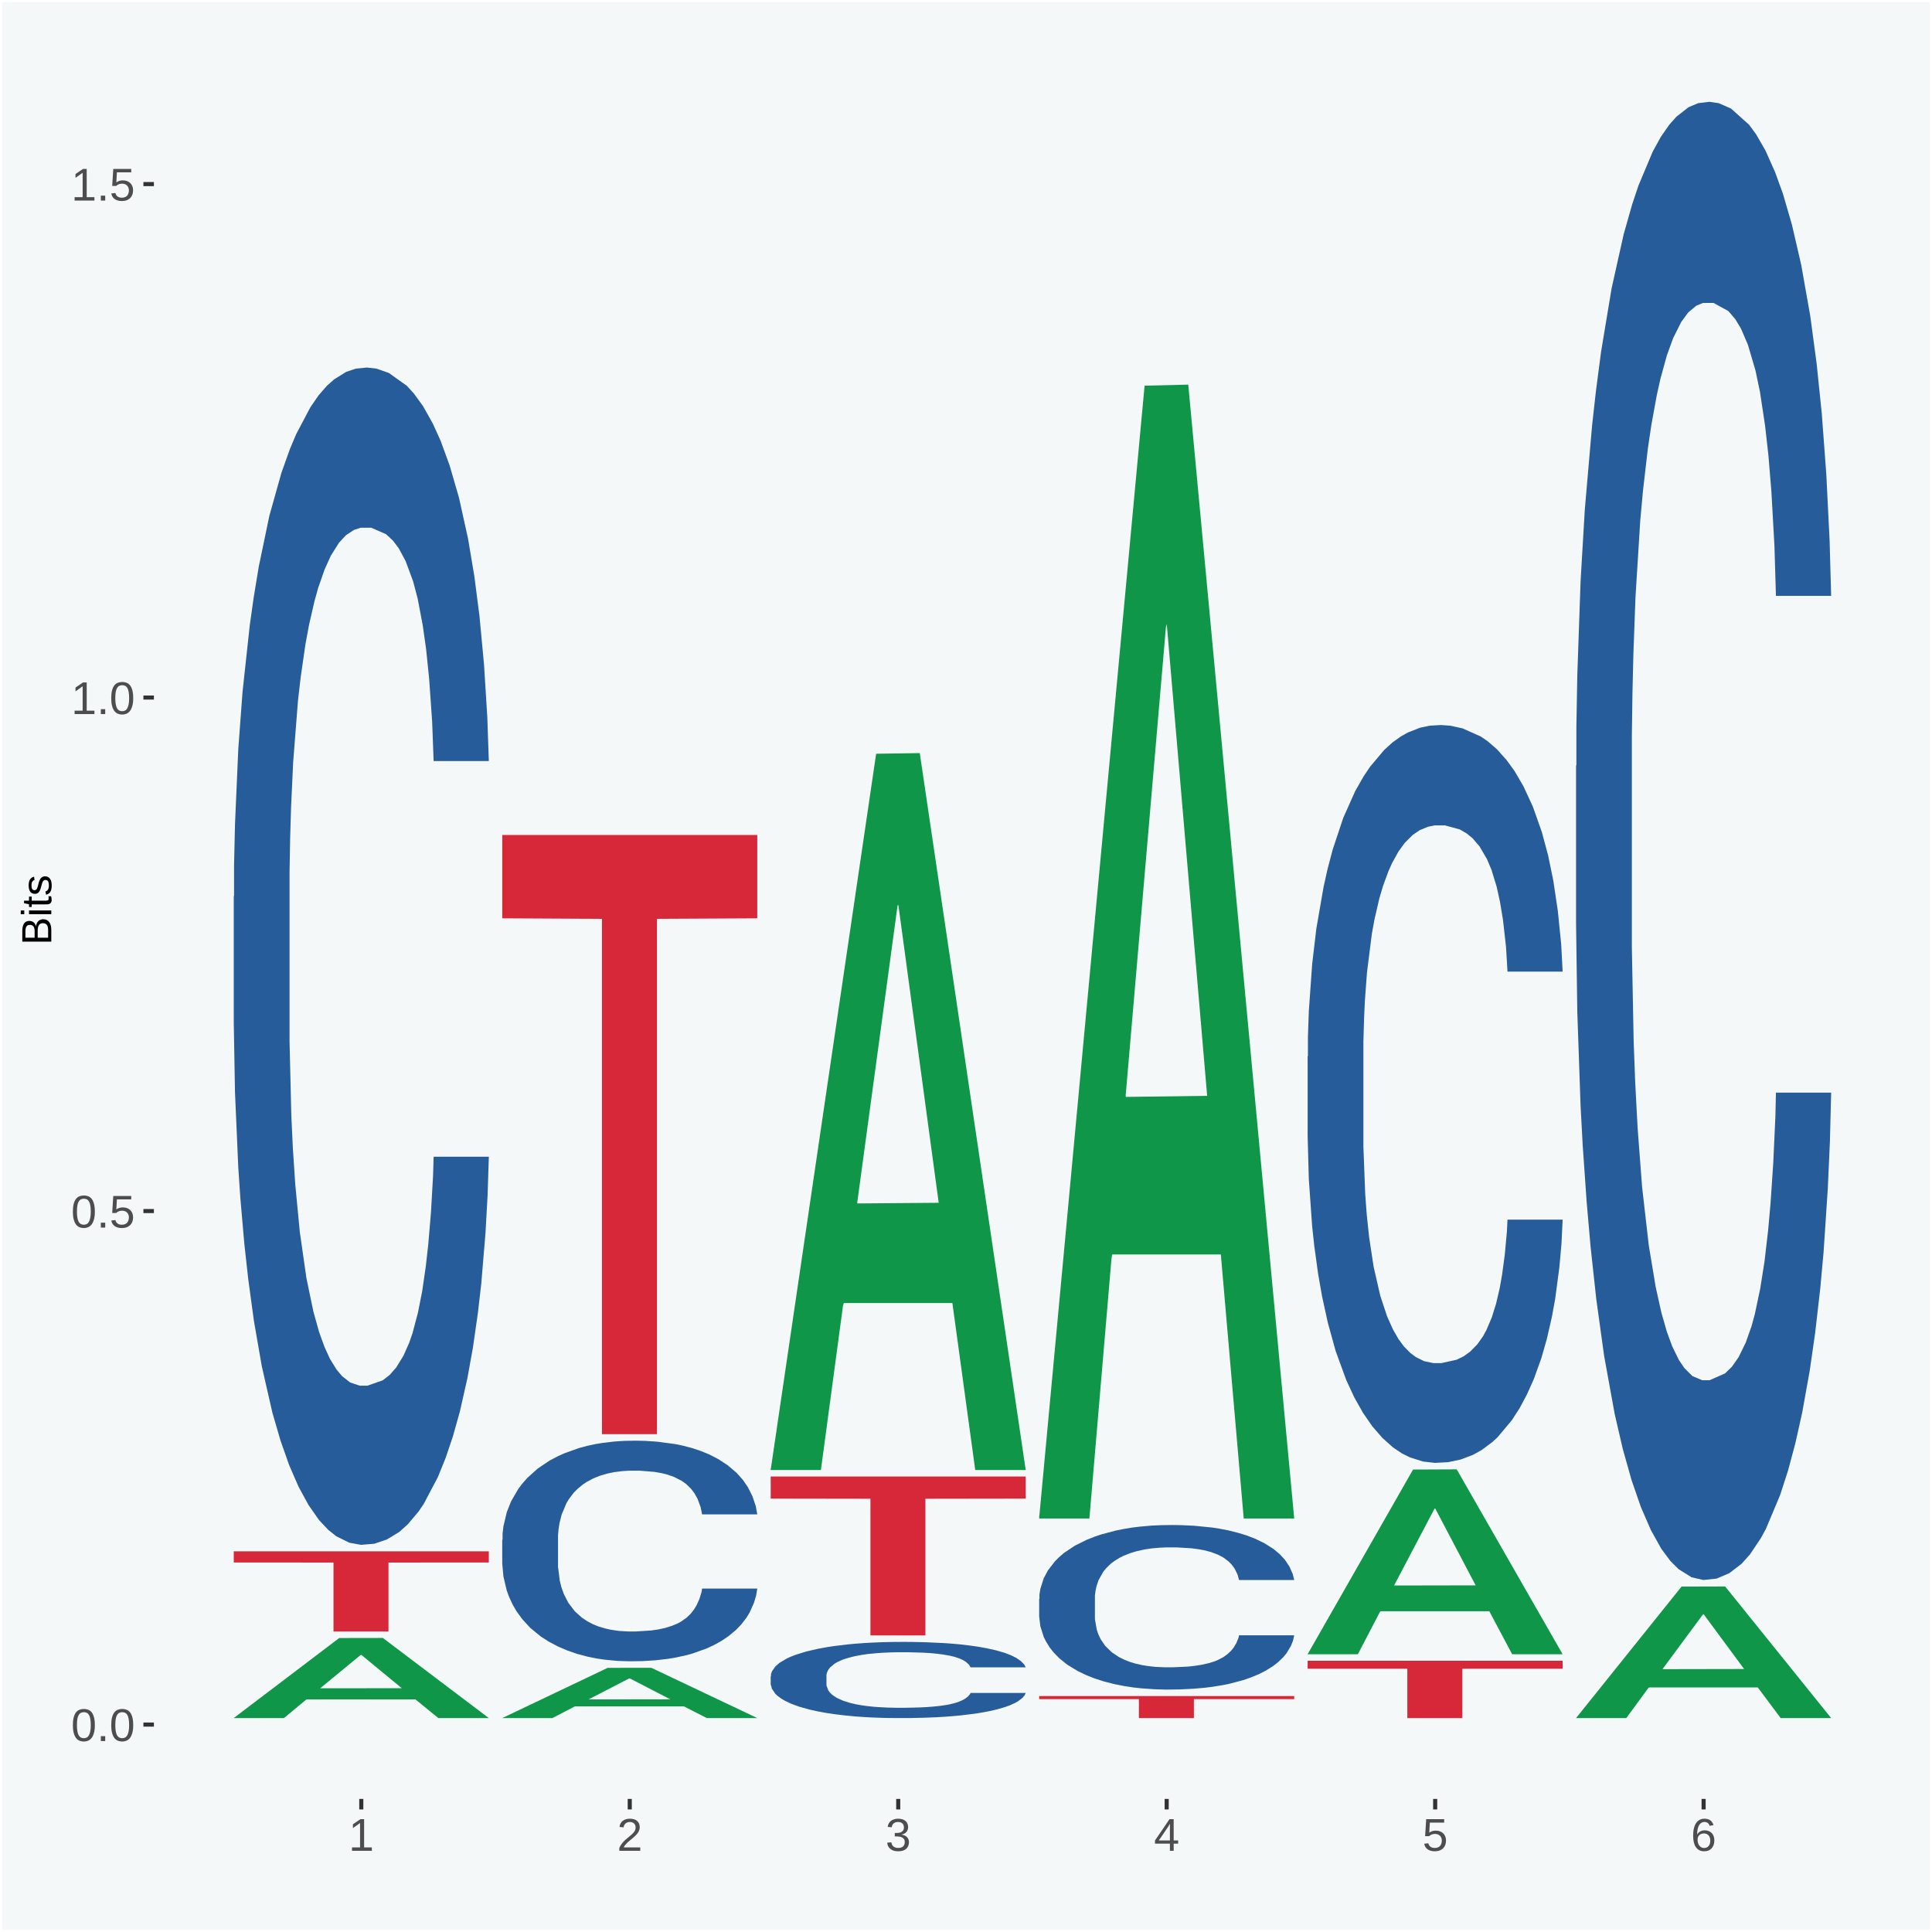
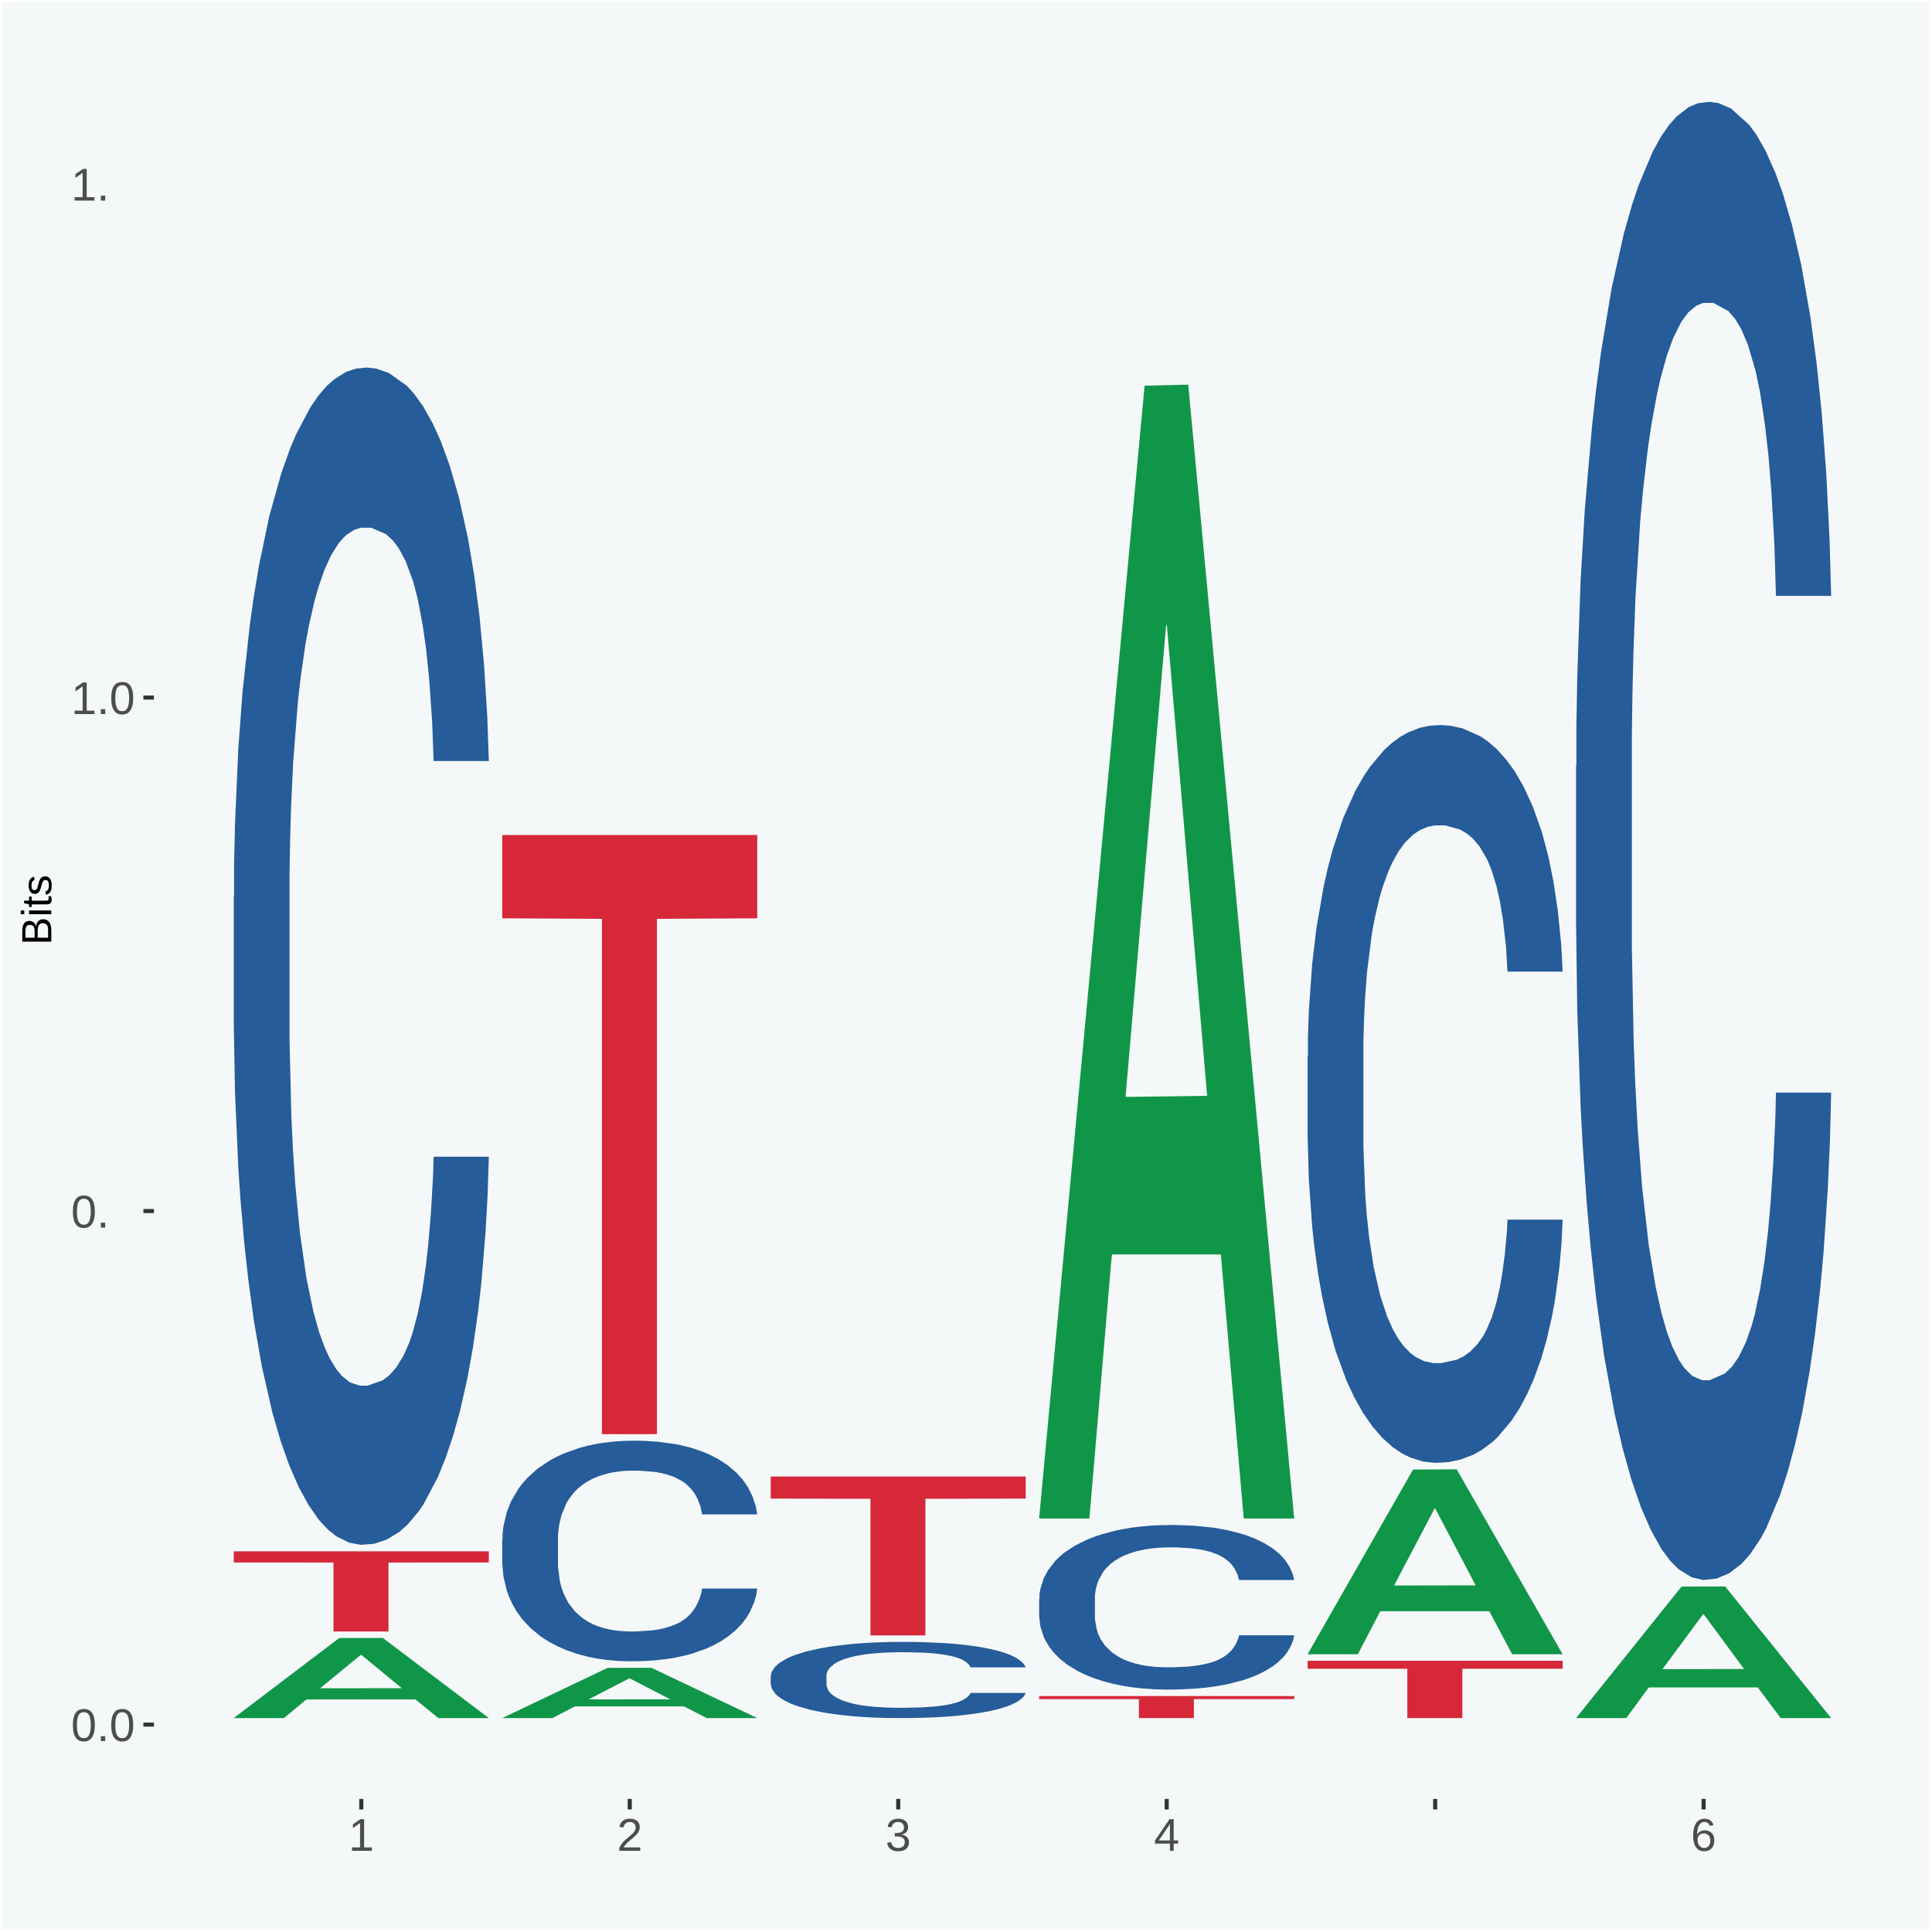
<svg xmlns="http://www.w3.org/2000/svg" xmlns:xlink="http://www.w3.org/1999/xlink" width="504pt" height="504pt" viewBox="0 0 504 504" version="1.1">
  <defs>
    <g>
      <symbol overflow="visible" id="glyph0-0">
        <path style="stroke:none;" d="M 0.406 0 L 0.406 -8 L 3.594 -8 L 3.594 0 Z M 0.797 -0.406 L 3.188 -0.406 L 3.188 -7.594 L 0.797 -7.594 Z M 0.797 -0.406 " />
      </symbol>
      <symbol overflow="visible" id="glyph0-1">
        <path style="stroke:none;" d="M 6.203 -4.125 C 6.203 -3.332 6.125 -2.664 5.969 -2.125 C 5.82 -1.582 5.617 -1.145 5.359 -0.812 C 5.098 -0.477 4.789 -0.238 4.438 -0.094 C 4.094 0.051 3.723 0.125 3.328 0.125 C 2.922 0.125 2.539 0.051 2.188 -0.094 C 1.844 -0.238 1.539 -0.477 1.281 -0.812 C 1.031 -1.145 0.832 -1.582 0.688 -2.125 C 0.539 -2.664 0.469 -3.332 0.469 -4.125 C 0.469 -4.957 0.539 -5.645 0.688 -6.188 C 0.832 -6.738 1.035 -7.176 1.297 -7.5 C 1.555 -7.82 1.859 -8.047 2.203 -8.172 C 2.555 -8.305 2.941 -8.375 3.359 -8.375 C 3.754 -8.375 4.125 -8.305 4.469 -8.172 C 4.812 -8.047 5.113 -7.82 5.375 -7.5 C 5.633 -7.176 5.836 -6.738 5.984 -6.188 C 6.129 -5.645 6.203 -4.957 6.203 -4.125 Z M 5.141 -4.125 C 5.141 -4.781 5.098 -5.328 5.016 -5.766 C 4.941 -6.203 4.828 -6.551 4.672 -6.812 C 4.516 -7.07 4.328 -7.254 4.109 -7.359 C 3.891 -7.473 3.641 -7.531 3.359 -7.531 C 3.055 -7.531 2.789 -7.473 2.562 -7.359 C 2.344 -7.254 2.156 -7.07 2 -6.812 C 1.844 -6.551 1.723 -6.203 1.641 -5.766 C 1.566 -5.328 1.531 -4.781 1.531 -4.125 C 1.531 -3.5 1.57 -2.969 1.656 -2.531 C 1.738 -2.094 1.852 -1.742 2 -1.484 C 2.156 -1.223 2.344 -1.035 2.562 -0.922 C 2.789 -0.805 3.047 -0.75 3.328 -0.75 C 3.609 -0.75 3.859 -0.805 4.078 -0.922 C 4.305 -1.035 4.492 -1.223 4.641 -1.484 C 4.797 -1.742 4.914 -2.094 5 -2.531 C 5.094 -2.969 5.141 -3.5 5.141 -4.125 Z M 5.141 -4.125 " />
      </symbol>
      <symbol overflow="visible" id="glyph0-2">
        <path style="stroke:none;" d="M 1.094 0 L 1.094 -1.281 L 2.234 -1.281 L 2.234 0 Z M 1.094 0 " />
      </symbol>
      <symbol overflow="visible" id="glyph0-3">
-         <path style="stroke:none;" d="M 6.172 -2.688 C 6.172 -2.27 6.109 -1.891 5.984 -1.547 C 5.859 -1.203 5.672 -0.906 5.422 -0.656 C 5.18 -0.414 4.879 -0.223 4.516 -0.078 C 4.148 0.055 3.723 0.125 3.234 0.125 C 2.805 0.125 2.43 0.07 2.109 -0.031 C 1.785 -0.133 1.508 -0.273 1.281 -0.453 C 1.062 -0.629 0.883 -0.836 0.75 -1.078 C 0.625 -1.316 0.535 -1.57 0.484 -1.844 L 1.547 -1.969 C 1.586 -1.812 1.645 -1.66 1.719 -1.516 C 1.801 -1.367 1.91 -1.238 2.047 -1.125 C 2.18 -1.008 2.348 -0.914 2.547 -0.844 C 2.742 -0.781 2.984 -0.75 3.266 -0.75 C 3.535 -0.75 3.781 -0.789 4 -0.875 C 4.227 -0.957 4.422 -1.078 4.578 -1.234 C 4.734 -1.398 4.852 -1.602 4.938 -1.844 C 5.031 -2.082 5.078 -2.359 5.078 -2.672 C 5.078 -2.922 5.035 -3.148 4.953 -3.359 C 4.867 -3.578 4.75 -3.766 4.594 -3.922 C 4.445 -4.078 4.258 -4.195 4.031 -4.281 C 3.812 -4.363 3.562 -4.406 3.281 -4.406 C 3.113 -4.406 2.953 -4.391 2.797 -4.359 C 2.648 -4.328 2.516 -4.285 2.391 -4.234 C 2.266 -4.18 2.148 -4.117 2.047 -4.047 C 1.941 -3.973 1.844 -3.895 1.75 -3.812 L 0.719 -3.812 L 1 -8.25 L 5.688 -8.25 L 5.688 -7.359 L 1.953 -7.359 L 1.797 -4.734 C 1.984 -4.879 2.219 -5.004 2.5 -5.109 C 2.781 -5.211 3.113 -5.266 3.5 -5.266 C 3.914 -5.266 4.285 -5.203 4.609 -5.078 C 4.941 -4.953 5.223 -4.773 5.453 -4.547 C 5.68 -4.316 5.859 -4.047 5.984 -3.734 C 6.109 -3.422 6.172 -3.07 6.172 -2.688 Z M 6.172 -2.688 " />
-       </symbol>
+         </symbol>
      <symbol overflow="visible" id="glyph0-4">
        <path style="stroke:none;" d="M 0.922 0 L 0.922 -0.891 L 3.016 -0.891 L 3.016 -7.25 L 1.156 -5.922 L 1.156 -6.922 L 3.109 -8.25 L 4.078 -8.25 L 4.078 -0.891 L 6.094 -0.891 L 6.094 0 Z M 0.922 0 " />
      </symbol>
      <symbol overflow="visible" id="glyph0-5">
        <path style="stroke:none;" d="M 0.609 0 L 0.609 -0.75 C 0.805 -1.207 1.047 -1.609 1.328 -1.953 C 1.617 -2.305 1.922 -2.625 2.234 -2.906 C 2.555 -3.188 2.867 -3.445 3.172 -3.688 C 3.484 -3.938 3.766 -4.18 4.016 -4.422 C 4.266 -4.66 4.469 -4.91 4.625 -5.172 C 4.781 -5.441 4.859 -5.742 4.859 -6.078 C 4.859 -6.316 4.82 -6.523 4.75 -6.703 C 4.676 -6.879 4.57 -7.023 4.438 -7.141 C 4.312 -7.266 4.156 -7.359 3.969 -7.422 C 3.781 -7.484 3.578 -7.516 3.359 -7.516 C 3.141 -7.516 2.938 -7.484 2.75 -7.422 C 2.57 -7.367 2.41 -7.281 2.266 -7.156 C 2.117 -7.039 2 -6.895 1.906 -6.719 C 1.812 -6.551 1.754 -6.352 1.734 -6.125 L 0.656 -6.219 C 0.688 -6.508 0.766 -6.785 0.891 -7.047 C 1.023 -7.316 1.203 -7.551 1.422 -7.75 C 1.648 -7.945 1.922 -8.098 2.234 -8.203 C 2.555 -8.316 2.93 -8.375 3.359 -8.375 C 3.766 -8.375 4.125 -8.328 4.438 -8.234 C 4.758 -8.141 5.031 -7.992 5.25 -7.797 C 5.477 -7.609 5.648 -7.375 5.766 -7.094 C 5.879 -6.812 5.938 -6.488 5.938 -6.125 C 5.938 -5.844 5.883 -5.578 5.781 -5.328 C 5.688 -5.078 5.555 -4.836 5.391 -4.609 C 5.223 -4.379 5.031 -4.16 4.812 -3.953 C 4.594 -3.742 4.363 -3.535 4.125 -3.328 C 3.895 -3.129 3.656 -2.93 3.406 -2.734 C 3.164 -2.535 2.938 -2.336 2.719 -2.141 C 2.508 -1.941 2.32 -1.738 2.156 -1.531 C 1.988 -1.332 1.859 -1.117 1.766 -0.891 L 6.078 -0.891 L 6.078 0 Z M 0.609 0 " />
      </symbol>
      <symbol overflow="visible" id="glyph0-6">
        <path style="stroke:none;" d="M 6.141 -2.281 C 6.141 -1.906 6.078 -1.566 5.953 -1.266 C 5.836 -0.973 5.66 -0.723 5.422 -0.516 C 5.18 -0.305 4.883 -0.145 4.531 -0.031 C 4.188 0.07 3.789 0.125 3.344 0.125 C 2.832 0.125 2.398 0.062 2.047 -0.062 C 1.703 -0.195 1.414 -0.367 1.188 -0.578 C 0.957 -0.785 0.785 -1.02 0.672 -1.281 C 0.566 -1.551 0.492 -1.832 0.453 -2.125 L 1.547 -2.219 C 1.578 -2 1.633 -1.801 1.719 -1.625 C 1.801 -1.445 1.914 -1.289 2.062 -1.156 C 2.207 -1.031 2.383 -0.93 2.594 -0.859 C 2.801 -0.785 3.051 -0.75 3.344 -0.75 C 3.875 -0.75 4.289 -0.879 4.594 -1.141 C 4.895 -1.41 5.047 -1.801 5.047 -2.312 C 5.047 -2.613 4.977 -2.859 4.844 -3.047 C 4.707 -3.234 4.539 -3.379 4.344 -3.484 C 4.145 -3.586 3.926 -3.656 3.688 -3.688 C 3.445 -3.727 3.227 -3.75 3.031 -3.75 L 2.438 -3.75 L 2.438 -4.656 L 3.016 -4.656 C 3.211 -4.656 3.414 -4.676 3.625 -4.719 C 3.844 -4.758 4.039 -4.832 4.219 -4.938 C 4.395 -5.051 4.539 -5.195 4.656 -5.375 C 4.77 -5.562 4.828 -5.797 4.828 -6.078 C 4.828 -6.523 4.695 -6.875 4.438 -7.125 C 4.188 -7.383 3.801 -7.516 3.281 -7.516 C 2.82 -7.516 2.445 -7.395 2.156 -7.156 C 1.875 -6.914 1.707 -6.578 1.656 -6.141 L 0.594 -6.234 C 0.633 -6.598 0.734 -6.91 0.891 -7.172 C 1.047 -7.441 1.242 -7.664 1.484 -7.844 C 1.734 -8.02 2.008 -8.148 2.312 -8.234 C 2.625 -8.328 2.953 -8.375 3.297 -8.375 C 3.754 -8.375 4.148 -8.316 4.484 -8.203 C 4.816 -8.086 5.086 -7.93 5.297 -7.734 C 5.516 -7.535 5.672 -7.301 5.766 -7.031 C 5.867 -6.77 5.922 -6.488 5.922 -6.188 C 5.922 -5.945 5.883 -5.723 5.812 -5.516 C 5.75 -5.305 5.645 -5.113 5.5 -4.938 C 5.363 -4.77 5.188 -4.625 4.969 -4.5 C 4.75 -4.383 4.488 -4.297 4.188 -4.234 L 4.188 -4.219 C 4.52 -4.176 4.805 -4.098 5.047 -3.984 C 5.297 -3.867 5.5 -3.723 5.656 -3.547 C 5.82 -3.379 5.941 -3.188 6.016 -2.969 C 6.098 -2.75 6.141 -2.52 6.141 -2.281 Z M 6.141 -2.281 " />
      </symbol>
      <symbol overflow="visible" id="glyph0-7">
        <path style="stroke:none;" d="M 5.156 -1.875 L 5.156 0 L 4.172 0 L 4.172 -1.875 L 0.281 -1.875 L 0.281 -2.688 L 4.062 -8.25 L 5.156 -8.25 L 5.156 -2.703 L 6.328 -2.703 L 6.328 -1.875 Z M 4.172 -7.062 C 4.16 -7.039 4.141 -7.004 4.109 -6.953 C 4.078 -6.898 4.039 -6.836 4 -6.766 C 3.957 -6.691 3.914 -6.617 3.875 -6.547 C 3.844 -6.473 3.812 -6.414 3.781 -6.375 L 1.656 -3.25 C 1.633 -3.219 1.602 -3.176 1.562 -3.125 C 1.531 -3.07 1.492 -3.02 1.453 -2.969 C 1.422 -2.914 1.383 -2.863 1.344 -2.812 C 1.301 -2.77 1.27 -2.734 1.25 -2.703 L 4.172 -2.703 Z M 4.172 -7.062 " />
      </symbol>
      <symbol overflow="visible" id="glyph0-8">
        <path style="stroke:none;" d="M 6.141 -2.703 C 6.141 -2.285 6.082 -1.906 5.969 -1.562 C 5.852 -1.219 5.68 -0.922 5.453 -0.672 C 5.234 -0.422 4.957 -0.223 4.625 -0.078 C 4.289 0.055 3.91 0.125 3.484 0.125 C 3.004 0.125 2.582 0.031 2.219 -0.156 C 1.863 -0.344 1.566 -0.609 1.328 -0.953 C 1.086 -1.297 0.906 -1.719 0.781 -2.219 C 0.664 -2.727 0.609 -3.301 0.609 -3.938 C 0.609 -4.676 0.676 -5.32 0.812 -5.875 C 0.945 -6.426 1.141 -6.883 1.391 -7.25 C 1.648 -7.625 1.961 -7.906 2.328 -8.094 C 2.691 -8.281 3.102 -8.375 3.562 -8.375 C 3.844 -8.375 4.102 -8.344 4.344 -8.281 C 4.594 -8.227 4.816 -8.133 5.016 -8 C 5.223 -7.875 5.398 -7.703 5.547 -7.484 C 5.703 -7.273 5.828 -7.016 5.922 -6.703 L 4.906 -6.516 C 4.801 -6.867 4.629 -7.125 4.391 -7.281 C 4.148 -7.445 3.867 -7.531 3.547 -7.531 C 3.266 -7.531 3.004 -7.457 2.766 -7.312 C 2.535 -7.176 2.336 -6.973 2.172 -6.703 C 2.004 -6.43 1.875 -6.086 1.781 -5.672 C 1.695 -5.266 1.656 -4.789 1.656 -4.25 C 1.852 -4.602 2.125 -4.875 2.469 -5.062 C 2.812 -5.25 3.207 -5.344 3.656 -5.344 C 4.031 -5.344 4.367 -5.281 4.672 -5.156 C 4.984 -5.031 5.25 -4.852 5.469 -4.625 C 5.688 -4.406 5.852 -4.129 5.969 -3.797 C 6.082 -3.473 6.141 -3.109 6.141 -2.703 Z M 5.078 -2.656 C 5.078 -2.938 5.039 -3.191 4.969 -3.422 C 4.895 -3.66 4.785 -3.859 4.641 -4.016 C 4.504 -4.18 4.332 -4.305 4.125 -4.391 C 3.926 -4.484 3.688 -4.531 3.406 -4.531 C 3.219 -4.531 3.023 -4.5 2.828 -4.438 C 2.629 -4.383 2.453 -4.289 2.297 -4.156 C 2.141 -4.031 2.008 -3.863 1.906 -3.656 C 1.812 -3.457 1.766 -3.207 1.766 -2.906 C 1.766 -2.602 1.801 -2.316 1.875 -2.047 C 1.957 -1.785 2.07 -1.555 2.219 -1.359 C 2.363 -1.172 2.539 -1.02 2.75 -0.906 C 2.957 -0.789 3.191 -0.734 3.453 -0.734 C 3.703 -0.734 3.926 -0.773 4.125 -0.859 C 4.332 -0.953 4.504 -1.082 4.641 -1.25 C 4.785 -1.414 4.895 -1.613 4.969 -1.844 C 5.039 -2.082 5.078 -2.352 5.078 -2.656 Z M 5.078 -2.656 " />
      </symbol>
      <symbol overflow="visible" id="glyph1-0">
        <path style="stroke:none;" d="M 0 -0.359 L -7.328 -0.359 L -7.328 -3.281 L 0 -3.281 Z M -0.359 -0.734 L -0.359 -2.922 L -6.969 -2.922 L -6.969 -0.734 Z M -0.359 -0.734 " />
      </symbol>
      <symbol overflow="visible" id="glyph1-1">
        <path style="stroke:none;" d="M -2.125 -6.75 C -1.75 -6.75 -1.426 -6.676 -1.156 -6.531 C -0.883 -6.383 -0.66 -6.18 -0.484 -5.922 C -0.316 -5.672 -0.191 -5.375 -0.109 -5.031 C -0.035 -4.695 0 -4.344 0 -3.969 L 0 -0.906 L -7.562 -0.906 L -7.562 -3.656 C -7.562 -4.07 -7.523 -4.441 -7.453 -4.766 C -7.391 -5.098 -7.281 -5.379 -7.125 -5.609 C -6.977 -5.836 -6.789 -6.008 -6.562 -6.125 C -6.332 -6.25 -6.055 -6.312 -5.734 -6.312 C -5.523 -6.312 -5.328 -6.281 -5.141 -6.219 C -4.953 -6.164 -4.781 -6.078 -4.625 -5.953 C -4.477 -5.836 -4.348 -5.688 -4.234 -5.5 C -4.129 -5.32 -4.047 -5.113 -3.984 -4.875 C -3.953 -5.176 -3.883 -5.441 -3.781 -5.672 C -3.676 -5.91 -3.539 -6.109 -3.375 -6.266 C -3.219 -6.43 -3.031 -6.551 -2.812 -6.625 C -2.602 -6.707 -2.375 -6.75 -2.125 -6.75 Z M -5.609 -5.281 C -6.016 -5.281 -6.305 -5.141 -6.484 -4.859 C -6.66 -4.586 -6.75 -4.188 -6.75 -3.656 L -6.75 -1.922 L -4.344 -1.922 L -4.344 -3.656 C -4.344 -3.957 -4.375 -4.211 -4.438 -4.422 C -4.5 -4.629 -4.582 -4.797 -4.688 -4.922 C -4.801 -5.047 -4.93 -5.133 -5.078 -5.188 C -5.234 -5.25 -5.41 -5.281 -5.609 -5.281 Z M -2.219 -5.719 C -2.457 -5.719 -2.66 -5.672 -2.828 -5.578 C -2.992 -5.492 -3.129 -5.367 -3.234 -5.203 C -3.348 -5.047 -3.426 -4.848 -3.469 -4.609 C -3.52 -4.379 -3.547 -4.125 -3.547 -3.844 L -3.547 -1.922 L -0.828 -1.922 L -0.828 -3.922 C -0.828 -4.18 -0.848 -4.422 -0.891 -4.641 C -0.93 -4.859 -1.004 -5.047 -1.109 -5.203 C -1.211 -5.367 -1.352 -5.492 -1.531 -5.578 C -1.719 -5.672 -1.945 -5.719 -2.219 -5.719 Z M -2.219 -5.719 " />
      </symbol>
      <symbol overflow="visible" id="glyph1-2">
        <path style="stroke:none;" d="M -7.047 -0.734 L -7.969 -0.734 L -7.969 -1.703 L -7.047 -1.703 Z M 0 -0.734 L -5.812 -0.734 L -5.812 -1.703 L 0 -1.703 Z M 0 -0.734 " />
      </symbol>
      <symbol overflow="visible" id="glyph1-3">
        <path style="stroke:none;" d="M -0.047 -2.969 C -0.004 -2.82 0.023 -2.672 0.047 -2.516 C 0.078 -2.367 0.094 -2.195 0.094 -2 C 0.094 -1.227 -0.348 -0.844 -1.234 -0.844 L -5.109 -0.844 L -5.109 -0.172 L -5.812 -0.172 L -5.812 -0.875 L -7.109 -1.156 L -7.109 -1.812 L -5.812 -1.812 L -5.812 -2.875 L -5.109 -2.875 L -5.109 -1.812 L -1.438 -1.812 C -1.156 -1.812 -0.957 -1.852 -0.844 -1.938 C -0.738 -2.031 -0.688 -2.191 -0.688 -2.422 C -0.688 -2.516 -0.691 -2.602 -0.703 -2.688 C -0.711 -2.77 -0.727 -2.863 -0.75 -2.969 Z M -0.047 -2.969 " />
      </symbol>
      <symbol overflow="visible" id="glyph1-4">
        <path style="stroke:none;" d="M -1.609 -5.109 C -1.336 -5.109 -1.094 -5.051 -0.875 -4.938 C -0.664 -4.832 -0.488 -4.68 -0.344 -4.484 C -0.195 -4.285 -0.082 -4.039 0 -3.75 C 0.07 -3.457 0.109 -3.125 0.109 -2.75 C 0.109 -2.406 0.082 -2.098 0.031 -1.828 C -0.02 -1.555 -0.102 -1.316 -0.219 -1.109 C -0.332 -0.91 -0.484 -0.742 -0.672 -0.609 C -0.859 -0.473 -1.086 -0.375 -1.359 -0.312 L -1.531 -1.156 C -1.219 -1.238 -0.988 -1.41 -0.844 -1.672 C -0.695 -1.93 -0.625 -2.289 -0.625 -2.75 C -0.625 -2.957 -0.641 -3.145 -0.672 -3.312 C -0.703 -3.488 -0.75 -3.641 -0.812 -3.766 C -0.883 -3.891 -0.977 -3.984 -1.094 -4.047 C -1.207 -4.117 -1.352 -4.156 -1.531 -4.156 C -1.707 -4.156 -1.848 -4.113 -1.953 -4.031 C -2.066 -3.957 -2.16 -3.844 -2.234 -3.688 C -2.316 -3.539 -2.383 -3.363 -2.438 -3.156 C -2.5 -2.945 -2.562 -2.719 -2.625 -2.469 C -2.688 -2.238 -2.754 -2.008 -2.828 -1.781 C -2.898 -1.551 -3 -1.344 -3.125 -1.156 C -3.25 -0.969 -3.398 -0.816 -3.578 -0.703 C -3.766 -0.586 -4 -0.531 -4.281 -0.531 C -4.812 -0.531 -5.211 -0.719 -5.484 -1.094 C -5.766 -1.477 -5.906 -2.031 -5.906 -2.75 C -5.906 -3.395 -5.789 -3.906 -5.562 -4.281 C -5.332 -4.656 -4.973 -4.895 -4.484 -5 L -4.375 -4.125 C -4.52 -4.094 -4.645 -4.035 -4.75 -3.953 C -4.852 -3.867 -4.938 -3.766 -5 -3.641 C -5.062 -3.516 -5.102 -3.375 -5.125 -3.219 C -5.156 -3.07 -5.172 -2.914 -5.172 -2.75 C -5.172 -2.312 -5.102 -1.988 -4.969 -1.781 C -4.844 -1.582 -4.645 -1.484 -4.375 -1.484 C -4.219 -1.484 -4.086 -1.52 -3.984 -1.594 C -3.879 -1.664 -3.789 -1.77 -3.719 -1.906 C -3.656 -2.051 -3.598 -2.219 -3.547 -2.406 C -3.492 -2.602 -3.438 -2.816 -3.375 -3.047 C -3.332 -3.203 -3.289 -3.359 -3.25 -3.516 C -3.207 -3.68 -3.156 -3.836 -3.094 -3.984 C -3.031 -4.141 -2.957 -4.285 -2.875 -4.422 C -2.789 -4.555 -2.688 -4.672 -2.562 -4.766 C -2.445 -4.867 -2.312 -4.953 -2.156 -5.016 C -2 -5.078 -1.816 -5.109 -1.609 -5.109 Z M -1.609 -5.109 " />
      </symbol>
    </g>
    <clipPath id="clip1">
      <path d="M 40.148 5.48 L 498.52 5.48 L 498.52 469.281 L 40.148 469.281 Z M 40.148 5.48 " />
    </clipPath>
  </defs>
  <g id="surface1">
    <rect x="0" y="0" width="504" height="504" style="fill:rgb(96.078%,97.255%,97.647%);fill-opacity:1;stroke:none;" />
    <path style="fill:none;stroke-width:1.07;stroke-linecap:round;stroke-linejoin:round;stroke:rgb(100%,100%,100%);stroke-opacity:1;stroke-miterlimit:10;" d="M 0 0 L 504 0 L 504 504 L 0 504 Z M 0 0 " transform="matrix(1,0,0,-1,0,504)" />
    <g clip-path="url(#clip1)" clip-rule="nonzero">
      <path style=" stroke:none;fill-rule:nonzero;fill:rgb(96.078%,97.255%,97.647%);fill-opacity:1;" d="M 40.148 469.281 L 498.52 469.281 L 498.52 5.48 L 40.148 5.48 Z M 40.148 469.281 " />
    </g>
    <path style=" stroke:none;fill-rule:nonzero;fill:rgb(6.274%,58.824%,28.235%);fill-opacity:1;" d="M 60.98 448.148 L 61.051 448.129 L 88.488 427.309 L 99.871 427.289 L 127.52 448.191 L 114.352 448.191 L 108.379 443.328 L 80.051 443.328 L 79.852 443.398 L 74.078 448.191 L 60.98 448.191 L 60.98 448.148 L 83.621 440.422 L 104.809 440.398 L 94.32 431.75 L 94.18 431.711 L 94.039 431.77 L 83.551 440.398 L 83.621 440.422 Z M 60.98 448.148 " />
    <path style=" stroke:none;fill-rule:nonzero;fill:rgb(14.51%,36.078%,60.001%);fill-opacity:1;" d="M 60.98 233.871 L 61.059 233.59 L 61.059 225.738 L 61.301 215.078 L 62.16 195.449 L 63.262 180.578 L 65.148 163.191 L 66.172 155.898 L 67.512 147.77 L 70.262 134.578 L 73.41 123.359 L 75.609 117.191 L 77.262 113.27 L 80.961 106.25 L 83.078 103.172 L 85.281 100.641 L 87.172 98.961 L 90.32 97 L 92.828 96.16 L 95.738 95.879 L 98.18 96.16 L 101.41 97.281 L 106.129 100.641 L 107.93 102.609 L 110.371 105.969 L 112.891 110.461 L 114.93 114.949 L 117.289 121.398 L 119.73 129.809 L 122.09 140.469 L 123.738 150.289 L 125.078 160.672 L 126.262 173.289 L 127.121 187.031 L 127.52 198.531 L 113.121 198.531 L 112.73 188.148 L 111.941 176.941 L 111.16 169.359 L 110.289 163.191 L 108.961 156.18 L 107.781 151.691 L 105.809 146.359 L 104 143 L 102.512 141.031 L 100.699 139.352 L 96.852 137.672 L 94.09 137.672 L 92.359 138.23 L 90.238 139.629 L 88.43 141.59 L 86.309 144.961 L 84.66 148.609 L 83 153.371 L 82.059 156.738 L 80.641 162.91 L 79.699 167.961 L 78.441 176.648 L 77.73 182.828 L 76.48 198.809 L 75.93 210.59 L 75.691 218.73 L 75.531 227.699 L 75.531 271.461 L 76 291.09 L 76.398 299.5 L 77.031 309.039 L 78.211 321.379 L 79.941 333.441 L 81.75 342.141 L 83.238 347.469 L 84.66 351.391 L 86.07 354.48 L 87.801 357.281 L 89.219 358.969 L 91.34 360.648 L 93.859 361.488 L 95.82 361.488 L 99.828 360.09 L 101.641 358.691 L 103.371 356.719 L 105.262 353.641 L 106.75 350.27 L 107.621 347.75 L 109.031 342.422 L 110.141 336.809 L 111.078 330.359 L 111.711 324.75 L 112.422 316.328 L 112.969 306.801 L 113.121 301.75 L 127.52 301.75 L 127.199 311.852 L 126.648 321.66 L 125.551 334.84 L 124.68 342.422 L 123.352 351.672 L 121.93 359.531 L 119.969 368.219 L 118.16 374.672 L 116.27 380.281 L 114.23 385.328 L 110.531 392.34 L 109.191 394.309 L 106.359 397.672 L 104.16 399.641 L 100.93 401.602 L 97.629 402.719 L 94.172 403 L 91.102 402.441 L 87.719 400.762 L 85.602 399.07 L 83.238 396.551 L 80.488 392.621 L 77.891 387.859 L 75.449 382.25 L 73.172 375.789 L 71.051 368.5 L 68.301 356.441 L 66.25 344.66 L 64.762 333.719 L 63.738 324.469 L 62.711 312.691 L 62.16 304.551 L 61.301 284.922 L 60.98 266.691 Z M 60.98 233.871 " />
    <path style=" stroke:none;fill-rule:nonzero;fill:rgb(83.922%,15.686%,22.353%);fill-opacity:1;" d="M 60.98 404.691 L 127.52 404.691 L 127.52 407.602 L 101.34 407.621 L 101.34 425.602 L 87 425.602 L 87 407.621 L 60.98 407.602 Z M 60.98 404.691 " />
    <path style=" stroke:none;fill-rule:nonzero;fill:rgb(6.274%,58.824%,28.235%);fill-opacity:1;" d="M 131.02 448.172 L 131.09 448.16 L 158.52 435.09 L 169.91 435.078 L 197.551 448.191 L 184.379 448.191 L 178.41 445.141 L 150.09 445.141 L 149.879 445.191 L 144.121 448.191 L 131.02 448.191 L 131.02 448.172 L 153.648 443.32 L 174.852 443.301 L 164.352 437.871 L 164.219 437.852 L 164.078 437.879 L 153.578 443.301 L 153.648 443.32 Z M 131.02 448.172 " />
    <path style=" stroke:none;fill-rule:nonzero;fill:rgb(14.51%,36.078%,60.001%);fill-opacity:1;" d="M 131.02 401.691 L 131.102 401.641 L 131.102 400.16 L 131.328 398.172 L 132.199 394.488 L 133.301 391.699 L 135.191 388.441 L 136.211 387.078 L 137.551 385.551 L 140.301 383.078 L 143.441 380.98 L 145.648 379.82 L 147.301 379.09 L 150.988 377.77 L 153.121 377.191 L 155.32 376.719 L 157.211 376.41 L 160.352 376.039 L 162.871 375.879 L 165.781 375.828 L 168.219 375.879 L 171.441 376.09 L 176.16 376.719 L 177.969 377.09 L 180.41 377.719 L 182.922 378.559 L 184.969 379.398 L 187.328 380.609 L 189.762 382.191 L 192.121 384.18 L 193.77 386.02 L 195.109 387.969 L 196.289 390.328 L 197.16 392.91 L 197.551 395.059 L 183.16 395.059 L 182.762 393.121 L 181.98 391.02 L 181.191 389.602 L 180.328 388.441 L 178.988 387.129 L 177.809 386.289 L 175.84 385.289 L 174.039 384.66 L 172.539 384.289 L 170.73 383.969 L 166.879 383.66 L 164.129 383.66 L 162.398 383.762 L 160.27 384.031 L 158.461 384.398 L 156.34 385.031 L 154.691 385.711 L 153.039 386.602 L 152.09 387.23 L 150.68 388.391 L 149.73 389.34 L 148.48 390.969 L 147.77 392.121 L 146.512 395.121 L 145.961 397.328 L 145.719 398.852 L 145.57 400.531 L 145.57 408.73 L 146.039 412.41 L 146.43 413.988 L 147.059 415.77 L 148.238 418.09 L 149.969 420.352 L 151.781 421.98 L 153.27 422.969 L 154.691 423.711 L 156.102 424.289 L 157.84 424.809 L 159.25 425.129 L 161.371 425.449 L 163.891 425.602 L 165.859 425.602 L 169.871 425.34 L 171.68 425.078 L 173.41 424.711 L 175.289 424.129 L 176.789 423.5 L 177.648 423.031 L 179.07 422.031 L 180.172 420.98 L 181.109 419.77 L 181.738 418.719 L 182.449 417.141 L 183 415.352 L 183.16 414.41 L 197.551 414.41 L 197.238 416.301 L 196.68 418.141 L 195.578 420.609 L 194.719 422.031 L 193.379 423.762 L 191.969 425.23 L 190 426.859 L 188.191 428.07 L 186.301 429.121 L 184.262 430.07 L 180.559 431.379 L 179.23 431.75 L 176.391 432.379 L 174.191 432.75 L 170.969 433.121 L 167.672 433.328 L 164.211 433.379 L 161.141 433.281 L 157.762 432.961 L 155.629 432.648 L 153.27 432.172 L 150.52 431.441 L 147.93 430.539 L 145.488 429.488 L 143.211 428.281 L 141.078 426.922 L 138.328 424.66 L 136.289 422.449 L 134.789 420.398 L 133.77 418.66 L 132.75 416.461 L 132.199 414.93 L 131.328 411.25 L 131.02 407.84 Z M 131.02 401.691 " />
    <path style=" stroke:none;fill-rule:nonzero;fill:rgb(83.922%,15.686%,22.353%);fill-opacity:1;" d="M 131.02 217.828 L 197.551 217.828 L 197.551 239.559 L 171.379 239.699 L 171.379 374.129 L 157.031 374.129 L 157.031 239.699 L 131.02 239.559 Z M 131.02 217.828 " />
-     <path style=" stroke:none;fill-rule:nonzero;fill:rgb(6.274%,58.824%,28.235%);fill-opacity:1;" d="M 201.051 383.141 L 201.121 382.961 L 228.559 196.629 L 239.941 196.461 L 267.578 383.488 L 254.41 383.488 L 248.449 339.93 L 220.121 339.93 L 219.91 340.641 L 214.148 383.488 L 201.051 383.488 L 201.051 383.141 L 223.691 313.941 L 244.879 313.77 L 234.391 236.32 L 234.25 235.969 L 234.109 236.5 L 223.621 313.77 L 223.691 313.941 Z M 201.051 383.141 " />
    <path style=" stroke:none;fill-rule:nonzero;fill:rgb(14.51%,36.078%,60.001%);fill-opacity:1;" d="M 201.051 437.25 L 201.129 437.23 L 201.129 436.719 L 201.371 436.031 L 202.23 434.762 L 203.328 433.801 L 205.219 432.672 L 206.238 432.199 L 207.578 431.68 L 210.328 430.82 L 213.48 430.102 L 215.68 429.699 L 217.328 429.441 L 221.031 428.988 L 223.148 428.789 L 225.352 428.629 L 227.238 428.52 L 230.391 428.391 L 232.898 428.34 L 235.809 428.32 L 238.25 428.34 L 241.469 428.41 L 246.191 428.629 L 248 428.75 L 250.441 428.969 L 252.961 429.262 L 255 429.551 L 257.359 429.969 L 259.801 430.512 L 262.16 431.199 L 263.809 431.84 L 265.148 432.512 L 266.328 433.328 L 267.191 434.219 L 267.578 434.961 L 253.191 434.961 L 252.801 434.289 L 252.012 433.559 L 251.23 433.07 L 250.359 432.672 L 249.02 432.219 L 247.84 431.93 L 245.879 431.59 L 244.07 431.371 L 242.578 431.238 L 240.77 431.129 L 236.91 431.02 L 234.16 431.02 L 232.43 431.059 L 230.309 431.148 L 228.5 431.281 L 226.371 431.488 L 224.719 431.73 L 223.07 432.039 L 222.129 432.262 L 220.711 432.66 L 219.77 432.98 L 218.512 433.551 L 217.801 433.949 L 216.539 434.98 L 215.988 435.738 L 215.762 436.27 L 215.602 436.852 L 215.602 439.68 L 216.07 440.949 L 216.469 441.5 L 217.09 442.109 L 218.27 442.91 L 220 443.691 L 221.809 444.25 L 223.309 444.602 L 224.719 444.852 L 226.141 445.051 L 227.871 445.238 L 229.281 445.34 L 231.41 445.449 L 233.922 445.512 L 235.891 445.512 L 239.898 445.422 L 241.711 445.328 L 243.441 445.199 L 245.328 445 L 246.82 444.781 L 247.691 444.621 L 249.102 444.27 L 250.199 443.91 L 251.148 443.488 L 251.781 443.129 L 252.48 442.59 L 253.031 441.969 L 253.191 441.641 L 267.578 441.641 L 267.27 442.289 L 266.719 442.93 L 265.621 443.781 L 264.75 444.27 L 263.422 444.871 L 262 445.379 L 260.031 445.941 L 258.23 446.359 L 256.34 446.719 L 254.289 447.051 L 250.602 447.5 L 249.262 447.629 L 246.43 447.852 L 244.23 447.98 L 241 448.102 L 237.699 448.18 L 234.238 448.191 L 231.172 448.16 L 227.789 448.051 L 225.672 447.941 L 223.309 447.781 L 220.559 447.52 L 217.961 447.211 L 215.52 446.852 L 213.238 446.43 L 211.121 445.961 L 208.371 445.18 L 206.32 444.422 L 204.828 443.711 L 203.801 443.109 L 202.781 442.352 L 202.23 441.82 L 201.371 440.551 L 201.051 439.371 Z M 201.051 437.25 " />
    <path style=" stroke:none;fill-rule:nonzero;fill:rgb(83.922%,15.686%,22.353%);fill-opacity:1;" d="M 201.051 385.18 L 267.578 385.18 L 267.578 390.941 L 241.41 390.98 L 241.41 426.629 L 227.07 426.629 L 227.07 390.98 L 201.051 390.941 Z M 201.051 385.18 " />
    <path style=" stroke:none;fill-rule:nonzero;fill:rgb(6.274%,58.824%,28.235%);fill-opacity:1;" d="M 271.09 395.578 L 271.148 395.301 L 298.59 100.609 L 309.98 100.34 L 337.621 396.129 L 324.449 396.129 L 318.48 327.25 L 290.148 327.25 L 289.949 328.359 L 284.191 396.129 L 271.09 396.129 L 271.09 395.578 L 293.719 286.148 L 314.91 285.871 L 304.422 163.379 L 304.281 162.828 L 304.148 163.66 L 293.648 285.871 L 293.719 286.148 Z M 271.09 395.578 " />
    <path style=" stroke:none;fill-rule:nonzero;fill:rgb(14.51%,36.078%,60.001%);fill-opacity:1;" d="M 271.09 417.121 L 271.16 417.078 L 271.16 415.98 L 271.398 414.488 L 272.27 411.738 L 273.371 409.672 L 275.25 407.238 L 276.281 406.219 L 277.609 405.078 L 280.371 403.238 L 283.512 401.672 L 285.711 400.809 L 287.359 400.262 L 291.059 399.281 L 293.18 398.852 L 295.391 398.488 L 297.27 398.262 L 300.422 397.98 L 302.941 397.871 L 305.852 397.828 L 308.281 397.871 L 311.512 398.02 L 316.23 398.488 L 318.039 398.77 L 320.469 399.238 L 322.988 399.871 L 325.031 400.488 L 327.391 401.391 L 329.828 402.57 L 332.191 404.059 L 333.84 405.43 L 335.18 406.879 L 336.359 408.648 L 337.219 410.57 L 337.621 412.18 L 323.23 412.18 L 322.828 410.73 L 322.051 409.16 L 321.262 408.102 L 320.391 407.238 L 319.059 406.262 L 317.879 405.629 L 315.91 404.879 L 314.102 404.41 L 312.609 404.141 L 310.801 403.898 L 306.949 403.672 L 304.191 403.672 L 302.461 403.75 L 300.34 403.941 L 298.531 404.219 L 296.41 404.691 L 294.762 405.199 L 293.109 405.859 L 292.16 406.328 L 290.75 407.199 L 289.801 407.898 L 288.539 409.121 L 287.84 409.98 L 286.578 412.211 L 286.031 413.859 L 285.789 415 L 285.629 416.25 L 285.629 422.371 L 286.109 425.109 L 286.5 426.289 L 287.129 427.621 L 288.309 429.352 L 290.039 431.031 L 291.852 432.25 L 293.34 432.988 L 294.762 433.539 L 296.172 433.969 L 297.898 434.371 L 299.32 434.602 L 301.441 434.84 L 303.961 434.949 L 305.922 434.949 L 309.941 434.762 L 311.738 434.559 L 313.469 434.289 L 315.359 433.859 L 316.859 433.391 L 317.719 433.031 L 319.141 432.289 L 320.238 431.5 L 321.18 430.602 L 321.809 429.82 L 322.52 428.641 L 323.07 427.309 L 323.23 426.602 L 337.621 426.602 L 337.301 428.012 L 336.75 429.391 L 335.648 431.23 L 334.789 432.289 L 333.449 433.578 L 332.031 434.68 L 330.07 435.891 L 328.262 436.801 L 326.371 437.578 L 324.328 438.289 L 320.629 439.27 L 319.289 439.539 L 316.461 440.012 L 314.262 440.289 L 311.039 440.559 L 307.73 440.719 L 304.27 440.762 L 301.211 440.68 L 297.82 440.441 L 295.699 440.211 L 293.34 439.852 L 290.59 439.309 L 287.988 438.641 L 285.559 437.859 L 283.281 436.949 L 281.148 435.93 L 278.398 434.25 L 276.352 432.602 L 274.859 431.07 L 273.84 429.781 L 272.82 428.129 L 272.27 427 L 271.398 424.25 L 271.09 421.699 Z M 271.09 417.121 " />
    <path style=" stroke:none;fill-rule:nonzero;fill:rgb(83.922%,15.686%,22.353%);fill-opacity:1;" d="M 271.09 442.449 L 337.621 442.449 L 337.621 443.25 L 311.449 443.25 L 311.449 448.191 L 297.102 448.191 L 297.102 443.25 L 271.09 443.25 Z M 271.09 442.449 " />
    <path style=" stroke:none;fill-rule:nonzero;fill:rgb(6.274%,58.824%,28.235%);fill-opacity:1;" d="M 341.121 431.461 L 341.191 431.41 L 368.621 383.359 L 380.012 383.309 L 407.648 431.551 L 394.48 431.551 L 388.512 420.32 L 360.191 420.32 L 359.98 420.5 L 354.219 431.551 L 341.121 431.551 L 341.121 431.461 L 363.75 413.609 L 384.949 413.57 L 374.449 393.59 L 374.32 393.5 L 374.18 393.641 L 363.691 413.57 L 363.75 413.609 Z M 341.121 431.461 " />
    <path style=" stroke:none;fill-rule:nonzero;fill:rgb(14.51%,36.078%,60.001%);fill-opacity:1;" d="M 341.121 275.621 L 341.199 275.449 L 341.199 270.52 L 341.43 263.84 L 342.301 251.539 L 343.398 242.219 L 345.289 231.32 L 346.309 226.75 L 347.648 221.66 L 350.398 213.391 L 353.539 206.359 L 355.75 202.488 L 357.398 200.031 L 361.09 195.641 L 363.219 193.711 L 365.422 192.121 L 367.309 191.07 L 370.449 189.84 L 372.969 189.309 L 375.879 189.141 L 378.32 189.309 L 381.539 190.012 L 386.262 192.121 L 388.07 193.352 L 390.512 195.461 L 393.02 198.281 L 395.07 201.09 L 397.43 205.129 L 399.871 210.41 L 402.23 217.078 L 403.879 223.238 L 405.211 229.738 L 406.391 237.648 L 407.262 246.27 L 407.648 253.469 L 393.262 253.469 L 392.871 246.969 L 392.078 239.941 L 391.289 235.191 L 390.43 231.32 L 389.09 226.93 L 387.91 224.121 L 385.949 220.781 L 384.141 218.672 L 382.641 217.441 L 380.828 216.379 L 376.98 215.328 L 374.23 215.328 L 372.5 215.68 L 370.371 216.559 L 368.57 217.789 L 366.441 219.898 L 364.789 222.18 L 363.141 225.172 L 362.199 227.281 L 360.781 231.148 L 359.84 234.309 L 358.578 239.762 L 357.871 243.629 L 356.609 253.648 L 356.059 261.031 L 355.828 266.129 L 355.672 271.75 L 355.672 299.18 L 356.141 311.48 L 356.531 316.75 L 357.16 322.73 L 358.34 330.469 L 360.07 338.02 L 361.879 343.469 L 363.379 346.809 L 364.789 349.27 L 366.211 351.211 L 367.941 352.969 L 369.352 354.02 L 371.48 355.078 L 373.988 355.602 L 375.961 355.602 L 379.969 354.719 L 381.781 353.84 L 383.512 352.609 L 385.398 350.68 L 386.891 348.57 L 387.75 346.988 L 389.172 343.648 L 390.27 340.129 L 391.219 336.09 L 391.84 332.578 L 392.551 327.301 L 393.102 321.32 L 393.262 318.16 L 407.648 318.16 L 407.34 324.488 L 406.789 330.641 L 405.691 338.898 L 404.82 343.648 L 403.48 349.449 L 402.07 354.371 L 400.102 359.82 L 398.289 363.859 L 396.41 367.379 L 394.359 370.539 L 390.66 374.941 L 389.328 376.172 L 386.5 378.281 L 384.289 379.512 L 381.07 380.738 L 377.77 381.441 L 374.309 381.621 L 371.238 381.27 L 367.859 380.211 L 365.73 379.16 L 363.379 377.578 L 360.621 375.109 L 358.031 372.129 L 355.59 368.609 L 353.309 364.57 L 351.191 360 L 348.43 352.441 L 346.391 345.059 L 344.891 338.199 L 343.871 332.398 L 342.852 325.02 L 342.301 319.922 L 341.43 307.609 L 341.121 296.191 Z M 341.121 275.621 " />
    <path style=" stroke:none;fill-rule:nonzero;fill:rgb(83.922%,15.686%,22.353%);fill-opacity:1;" d="M 341.121 433.238 L 407.648 433.238 L 407.648 435.32 L 381.48 435.328 L 381.48 448.191 L 367.129 448.191 L 367.129 435.328 L 341.121 435.32 Z M 341.121 433.238 " />
    <path style=" stroke:none;fill-rule:nonzero;fill:rgb(6.274%,58.824%,28.235%);fill-opacity:1;" d="M 411.148 448.129 L 411.219 448.102 L 438.66 413.891 L 450.039 413.859 L 477.691 448.191 L 464.52 448.191 L 458.551 440.199 L 430.219 440.199 L 430.02 440.328 L 424.25 448.191 L 411.148 448.191 L 411.148 448.129 L 433.789 435.43 L 454.98 435.391 L 444.488 421.18 L 444.352 421.109 L 444.211 421.211 L 433.719 435.391 L 433.789 435.43 Z M 411.148 448.129 " />
    <path style=" stroke:none;fill-rule:nonzero;fill:rgb(14.51%,36.078%,60.001%);fill-opacity:1;" d="M 411.148 199.82 L 411.23 199.469 L 411.23 189.609 L 411.469 176.23 L 412.328 151.57 L 413.43 132.91 L 415.32 111.078 L 416.34 101.922 L 417.68 91.711 L 420.43 75.16 L 423.578 61.07 L 425.781 53.32 L 427.43 48.391 L 431.129 39.59 L 433.25 35.719 L 435.449 32.551 L 437.34 30.43 L 440.488 27.969 L 443 26.91 L 445.91 26.559 L 448.352 26.91 L 451.578 28.32 L 456.289 32.551 L 458.102 35.012 L 460.539 39.238 L 463.059 44.871 L 465.102 50.512 L 467.461 58.609 L 469.898 69.172 L 472.262 82.551 L 473.91 94.879 L 475.25 107.91 L 476.43 123.75 L 477.289 141.012 L 477.691 155.449 L 463.289 155.449 L 462.898 142.422 L 462.109 128.328 L 461.328 118.82 L 460.461 111.078 L 459.129 102.27 L 457.949 96.641 L 455.98 89.949 L 454.172 85.719 L 452.68 83.262 L 450.871 81.141 L 447.012 79.031 L 444.262 79.031 L 442.531 79.738 L 440.41 81.5 L 438.602 83.961 L 436.48 88.191 L 434.82 92.77 L 433.172 98.75 L 432.23 102.98 L 430.809 110.73 L 429.871 117.059 L 428.609 127.98 L 427.898 135.73 L 426.648 155.801 L 426.102 170.59 L 425.859 180.801 L 425.699 192.07 L 425.699 247.012 L 426.172 271.66 L 426.57 282.219 L 427.199 294.199 L 428.379 309.691 L 430.109 324.828 L 431.922 335.75 L 433.41 342.441 L 434.82 347.371 L 436.238 351.238 L 437.969 354.77 L 439.391 356.879 L 441.512 358.988 L 444.031 360.051 L 445.988 360.051 L 450 358.289 L 451.809 356.531 L 453.539 354.059 L 455.43 350.191 L 456.922 345.961 L 457.789 342.789 L 459.199 336.102 L 460.309 329.059 L 461.25 320.961 L 461.879 313.922 L 462.59 303.352 L 463.141 291.379 L 463.289 285.039 L 477.691 285.039 L 477.371 297.719 L 476.82 310.039 L 475.719 326.59 L 474.852 336.102 L 473.52 347.719 L 472.102 357.578 L 470.141 368.5 L 468.328 376.602 L 466.441 383.641 L 464.391 389.98 L 460.699 398.781 L 459.359 401.25 L 456.531 405.48 L 454.328 407.941 L 451.102 410.41 L 447.801 411.809 L 444.34 412.172 L 441.27 411.461 L 437.891 409.352 L 435.77 407.238 L 433.41 404.07 L 430.66 399.141 L 428.059 393.148 L 425.621 386.109 L 423.34 378.012 L 421.219 368.852 L 418.469 353.711 L 416.422 338.922 L 414.93 325.18 L 413.91 313.559 L 412.879 298.77 L 412.328 288.559 L 411.469 263.91 L 411.148 241.02 Z M 411.148 199.82 " />
    <g style="fill:rgb(30.196%,30.196%,30.196%);fill-opacity:1;">
      <use xlink:href="#glyph0-1" x="18.54" y="454.19" />
      <use xlink:href="#glyph0-2" x="25.212" y="454.19" />
      <use xlink:href="#glyph0-1" x="28.548" y="454.19" />
    </g>
    <g style="fill:rgb(30.196%,30.196%,30.196%);fill-opacity:1;">
      <use xlink:href="#glyph0-1" x="18.54" y="320.24" />
      <use xlink:href="#glyph0-2" x="25.212" y="320.24" />
      <use xlink:href="#glyph0-3" x="28.548" y="320.24" />
    </g>
    <g style="fill:rgb(30.196%,30.196%,30.196%);fill-opacity:1;">
      <use xlink:href="#glyph0-4" x="18.54" y="186.28" />
      <use xlink:href="#glyph0-2" x="25.212" y="186.28" />
      <use xlink:href="#glyph0-1" x="28.548" y="186.28" />
    </g>
    <g style="fill:rgb(30.196%,30.196%,30.196%);fill-opacity:1;">
      <use xlink:href="#glyph0-4" x="18.54" y="52.32" />
      <use xlink:href="#glyph0-2" x="25.212" y="52.32" />
      <use xlink:href="#glyph0-3" x="28.548" y="52.32" />
    </g>
    <path style="fill:none;stroke-width:1.07;stroke-linecap:butt;stroke-linejoin:round;stroke:rgb(20%,20%,20%);stroke-opacity:1;stroke-miterlimit:10;" d="M 37.41 54.109 L 40.148 54.109 " transform="matrix(1,0,0,-1,0,504)" />
    <path style="fill:none;stroke-width:1.07;stroke-linecap:butt;stroke-linejoin:round;stroke:rgb(20%,20%,20%);stroke-opacity:1;stroke-miterlimit:10;" d="M 37.41 188.07 L 40.148 188.07 " transform="matrix(1,0,0,-1,0,504)" />
    <path style="fill:none;stroke-width:1.07;stroke-linecap:butt;stroke-linejoin:round;stroke:rgb(20%,20%,20%);stroke-opacity:1;stroke-miterlimit:10;" d="M 37.41 322.031 L 40.148 322.031 " transform="matrix(1,0,0,-1,0,504)" />
-     <path style="fill:none;stroke-width:1.07;stroke-linecap:butt;stroke-linejoin:round;stroke:rgb(20%,20%,20%);stroke-opacity:1;stroke-miterlimit:10;" d="M 37.41 455.98 L 40.148 455.98 " transform="matrix(1,0,0,-1,0,504)" />
    <path style="fill:none;stroke-width:1.07;stroke-linecap:butt;stroke-linejoin:round;stroke:rgb(20%,20%,20%);stroke-opacity:1;stroke-miterlimit:10;" d="M 94.25 31.98 L 94.25 34.719 " transform="matrix(1,0,0,-1,0,504)" />
    <path style="fill:none;stroke-width:1.07;stroke-linecap:butt;stroke-linejoin:round;stroke:rgb(20%,20%,20%);stroke-opacity:1;stroke-miterlimit:10;" d="M 164.281 31.98 L 164.281 34.719 " transform="matrix(1,0,0,-1,0,504)" />
    <path style="fill:none;stroke-width:1.07;stroke-linecap:butt;stroke-linejoin:round;stroke:rgb(20%,20%,20%);stroke-opacity:1;stroke-miterlimit:10;" d="M 234.32 31.98 L 234.32 34.719 " transform="matrix(1,0,0,-1,0,504)" />
    <path style="fill:none;stroke-width:1.07;stroke-linecap:butt;stroke-linejoin:round;stroke:rgb(20%,20%,20%);stroke-opacity:1;stroke-miterlimit:10;" d="M 304.352 31.98 L 304.352 34.719 " transform="matrix(1,0,0,-1,0,504)" />
    <path style="fill:none;stroke-width:1.07;stroke-linecap:butt;stroke-linejoin:round;stroke:rgb(20%,20%,20%);stroke-opacity:1;stroke-miterlimit:10;" d="M 374.391 31.98 L 374.391 34.719 " transform="matrix(1,0,0,-1,0,504)" />
    <path style="fill:none;stroke-width:1.07;stroke-linecap:butt;stroke-linejoin:round;stroke:rgb(20%,20%,20%);stroke-opacity:1;stroke-miterlimit:10;" d="M 444.422 31.98 L 444.422 34.719 " transform="matrix(1,0,0,-1,0,504)" />
    <g style="fill:rgb(30.196%,30.196%,30.196%);fill-opacity:1;">
      <use xlink:href="#glyph0-4" x="90.91" y="482.82" />
    </g>
    <g style="fill:rgb(30.196%,30.196%,30.196%);fill-opacity:1;">
      <use xlink:href="#glyph0-5" x="160.95" y="482.82" />
    </g>
    <g style="fill:rgb(30.196%,30.196%,30.196%);fill-opacity:1;">
      <use xlink:href="#glyph0-6" x="230.98" y="482.82" />
    </g>
    <g style="fill:rgb(30.196%,30.196%,30.196%);fill-opacity:1;">
      <use xlink:href="#glyph0-7" x="301.02" y="482.82" />
    </g>
    <g style="fill:rgb(30.196%,30.196%,30.196%);fill-opacity:1;">
      <use xlink:href="#glyph0-3" x="371.05" y="482.82" />
    </g>
    <g style="fill:rgb(30.196%,30.196%,30.196%);fill-opacity:1;">
      <use xlink:href="#glyph0-8" x="441.08" y="482.82" />
    </g>
    <g style="fill:rgb(0%,0%,0%);fill-opacity:1;">
      <use xlink:href="#glyph1-1" x="13.38" y="246.55" />
      <use xlink:href="#glyph1-2" x="13.38" y="239.213" />
      <use xlink:href="#glyph1-3" x="13.38" y="236.771" />
      <use xlink:href="#glyph1-4" x="13.38" y="233.713" />
    </g>
  </g>
</svg>